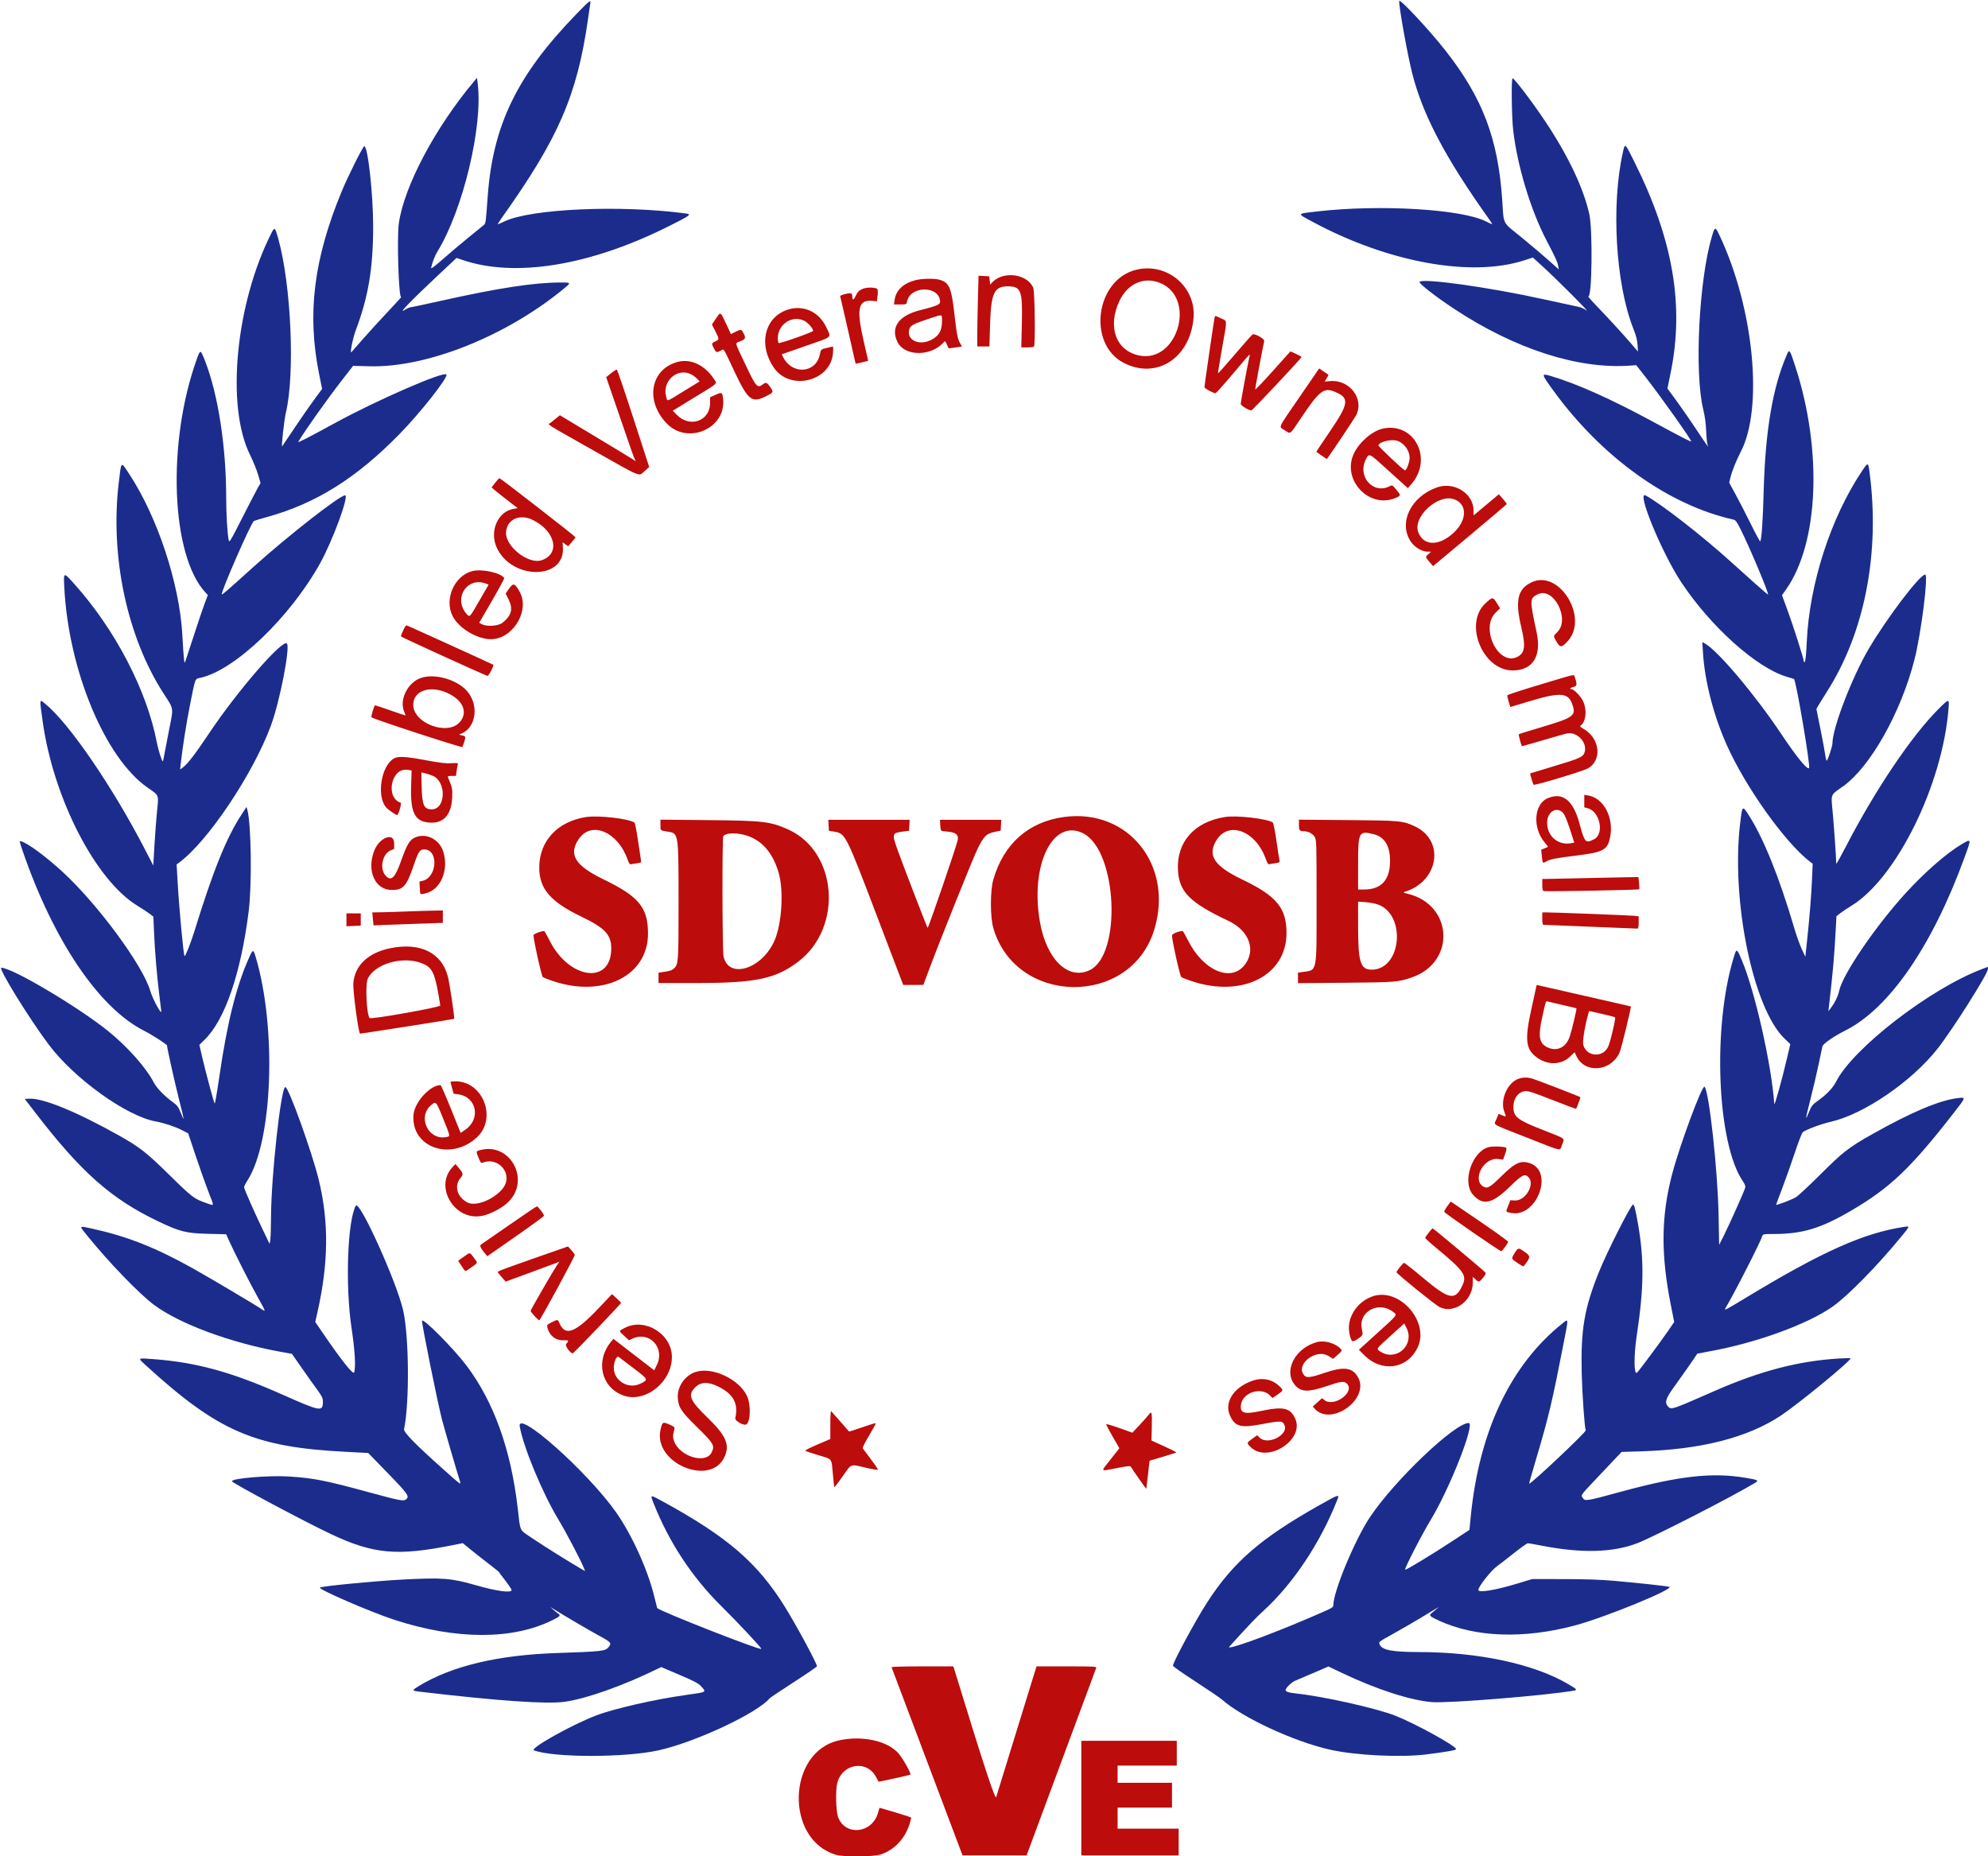
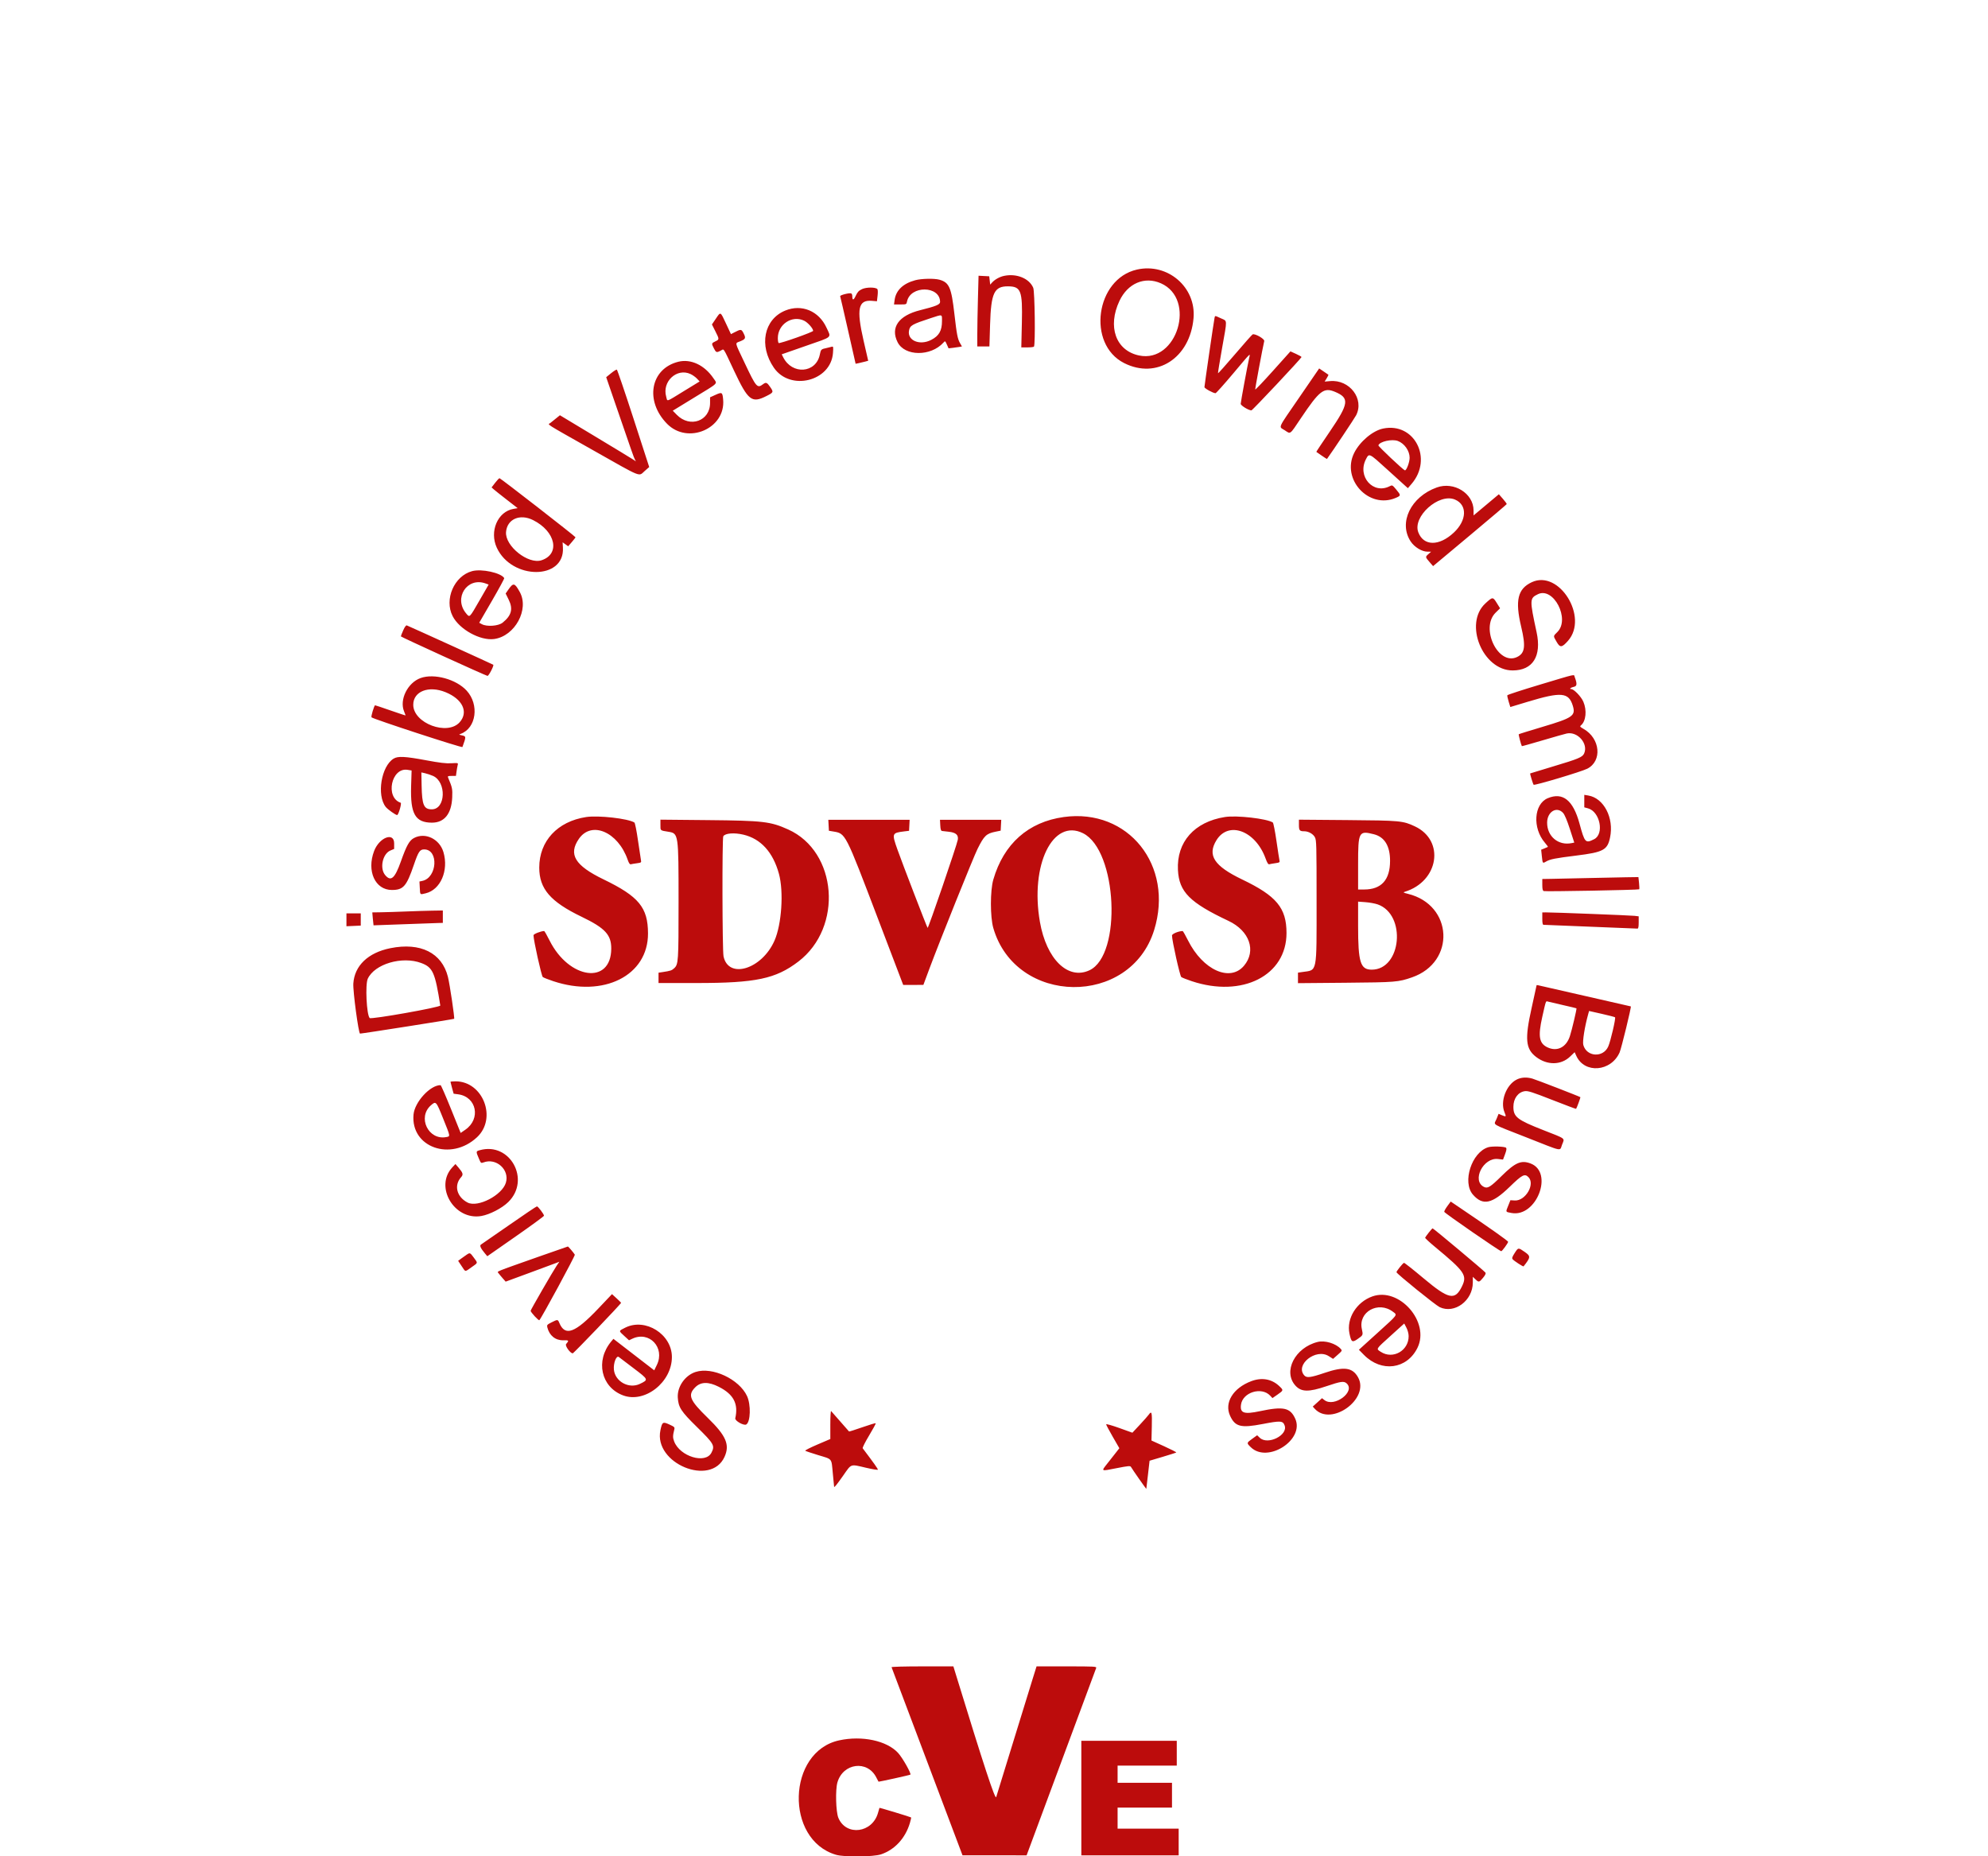
<svg xmlns="http://www.w3.org/2000/svg" id="svg" version="1.1" width="400" height="373.5" viewBox="0, 0, 400,373.5">
  <g id="svgg">
-     <path id="path0" d="M281.517 0.196 C 281.519 1.686,283.186 10.933,284.130 14.690 C 286.213 22.985,290.748 31.635,299.356 43.735 C 299.900 44.501,300.298 45.127,300.240 45.127 C 300.181 45.127,299.621 44.869,298.995 44.553 C 294.072 42.068,277.605 41.096,265.002 42.546 C 260.811 43.028,260.867 42.888,264.153 44.656 C 279.242 52.775,295.921 55.828,306.562 52.419 L 308.425 51.823 310.285 53.513 C 313.216 56.175,320.108 63.079,319.204 62.447 C 318.756 62.133,318.064 61.819,317.668 61.749 C 317.271 61.679,314.052 60.981,310.514 60.198 C 299.808 57.829,286.383 55.944,285.623 56.703 C 285.368 56.959,288.818 59.657,292.559 62.129 C 304.843 70.244,317.566 74.338,328.076 73.559 L 329.220 73.474 331.018 75.767 C 334.085 79.679,340.278 88.403,340.278 88.811 C 340.278 88.963,338.101 87.844,332.693 84.912 C 324.223 80.319,317.340 77.233,312.080 75.668 C 310.062 75.068,310.076 75.176,312.441 78.445 C 322.216 91.951,335.677 101.621,348.776 104.546 C 349.209 104.643,349.459 104.974,350.176 106.400 C 352.079 110.190,356.041 119.635,355.727 119.635 C 355.631 119.635,351.638 116.104,348.191 112.970 C 342.613 107.899,334.064 101.252,331.098 99.681 C 329.187 98.669,334.367 111.256,338.302 117.186 C 344.225 126.113,353.436 134.364,359.482 136.160 C 360.274 136.396,360.939 136.600,360.960 136.615 C 361.394 136.923,364.323 154.224,363.996 154.551 C 363.619 154.928,361.501 152.321,358.329 147.576 C 353.032 139.652,345.547 130.810,342.968 129.429 L 342.522 129.191 342.649 131.282 C 342.998 137.017,344.760 143.894,347.404 149.831 C 351.193 158.339,359.166 169.534,364.168 173.366 L 364.725 173.793 364.594 176.857 C 364.451 180.195,364.092 184.637,363.577 189.437 L 363.247 192.509 362.529 190.969 C 362.133 190.122,361.454 188.222,361.020 186.745 C 357.988 176.451,354.799 168.558,351.799 163.919 C 350.589 162.048,350.560 162.076,350.143 165.530 C 348.259 181.111,352.712 202.851,359.036 208.944 L 360.223 210.088 359.584 212.821 C 358.529 217.333,357.038 222.682,356.997 222.101 C 356.455 214.312,353.131 199.548,350.519 193.327 C 349.427 190.728,349.421 190.726,348.818 192.703 C 344.518 206.803,345.488 230.101,350.692 237.698 C 351.091 238.281,351.226 238.662,351.145 238.982 C 350.983 239.629,348.004 246.299,346.864 248.568 L 345.907 250.472 345.789 244.439 C 345.613 235.417,343.890 219.658,342.971 218.663 C 342.519 218.172,338.012 230.302,336.457 236.198 C 334.227 244.648,334.146 252.335,336.180 262.572 L 336.861 265.999 335.654 267.757 C 334.085 270.044,329.591 276.076,329.344 276.229 C 328.740 276.603,328.729 272.673,329.323 268.747 C 330.760 259.250,330.834 253.572,329.615 246.471 C 329.111 243.539,328.816 242.343,328.597 242.343 C 328.171 242.343,323.340 251.889,321.697 255.977 C 318.767 263.264,318.043 267.545,318.254 276.332 C 318.353 280.448,318.820 287.128,319.056 287.799 C 319.176 288.141,307.916 298.747,307.675 298.519 C 307.645 298.490,308.362 295.971,309.268 292.920 C 311.602 285.058,312.376 281.778,314.625 270.199 C 315.617 265.088,315.628 265.282,314.407 266.255 C 303.926 274.609,297.570 288.046,295.900 305.376 L 295.664 307.823 292.191 310.104 C 288.032 312.836,282.867 315.960,282.732 315.825 C 282.543 315.636,285.998 308.909,287.906 305.752 C 291.782 299.339,296.879 286.317,295.513 286.318 C 292.694 286.320,280.614 297.829,275.662 305.233 C 272.610 309.795,268.267 320.241,268.267 323.019 C 268.267 323.454,268.085 323.547,263.152 325.655 C 254.740 329.248,246.565 332.174,247.350 331.311 C 251.488 326.761,252.673 325.519,254.276 324.052 C 260.208 318.623,265.671 310.408,269.050 301.835 C 269.546 300.575,269.493 300.590,265.474 302.853 C 253.636 309.519,248.086 314.337,242.824 322.516 C 240.532 326.079,236.006 334.466,236.006 335.150 C 236.006 335.289,238.058 336.733,240.566 338.357 C 243.075 339.982,245.460 341.605,245.867 341.964 C 250.032 345.642,260.410 350.445,267.691 352.064 C 272.857 353.213,281.947 353.647,287.086 352.991 C 291.276 352.455,293.054 352.133,292.985 351.920 C 292.745 351.178,284.678 346.756,280.741 345.209 C 276.890 343.695,266.283 341.321,260.778 340.740 C 259.292 340.584,258.664 340.376,258.671 340.043 C 258.679 339.636,259.905 338.447,260.603 338.168 C 260.963 338.025,262.616 337.322,264.277 336.608 L 267.295 335.308 270.037 336.616 C 276.972 339.923,283.798 342.134,288.142 342.478 C 291.422 342.738,311.021 341.154,316.616 340.177 C 317.438 340.033,317.336 339.911,315.495 338.831 C 308.593 334.785,297.506 332.413,285.454 332.404 C 280.220 332.400,278.117 332.010,277.635 330.951 C 277.360 330.347,277.255 330.432,280.461 328.650 C 281.940 327.829,284.316 326.453,285.742 325.593 C 287.168 324.733,288.593 323.874,288.910 323.684 L 289.486 323.338 289.006 323.766 C 288.742 324.001,288.311 324.363,288.047 324.571 C 287.458 325.036,287.633 325.212,289.582 326.104 C 296.916 329.461,306.603 329.797,316.897 327.050 C 322.983 325.425,336.992 319.684,335.862 319.278 C 335.478 319.139,329.381 318.476,324.724 318.066 C 322.166 317.840,318.971 317.732,314.642 317.725 L 308.305 317.715 305.233 318.643 C 300.821 319.977,297.456 320.525,297.456 319.911 C 297.456 319.238,300.003 316.003,301.222 315.127 C 301.733 314.760,303.268 313.572,304.633 312.487 C 305.998 311.402,307.253 310.514,307.422 310.514 C 307.591 310.515,308.814 310.728,310.140 310.987 C 318.213 312.569,324.571 312.402,329.498 310.479 C 332.909 309.148,348.873 300.963,353.117 298.369 C 353.950 297.860,353.791 297.777,351.128 297.331 C 344.474 296.218,337.802 296.970,326.164 300.143 C 319.165 302.052,318.923 302.091,318.469 301.398 C 318.054 300.764,317.789 301.114,322.287 296.359 L 326.283 292.136 330.160 292.019 C 342.276 291.657,351.657 289.258,358.329 284.818 C 361.921 282.428,372.348 273.870,372.348 273.312 C 372.348 273.252,371.332 273.263,370.091 273.337 C 361.943 273.818,354.192 275.831,345.079 279.833 C 336.402 283.644,336.296 283.680,335.682 283.066 C 334.884 282.268,335.120 281.408,336.747 279.189 C 337.839 277.699,341.395 272.606,341.512 272.365 C 341.520 272.348,342.564 272.150,343.831 271.924 C 353.275 270.243,363.766 266.434,368.785 262.864 C 371.849 260.685,377.644 254.782,382.456 248.938 C 384.332 246.660,384.327 246.676,383.172 246.849 C 374.992 248.076,366.596 251.834,351.256 261.134 C 347.310 263.527,346.822 263.776,347.161 263.226 C 348.680 260.763,354.187 249.992,354.574 248.728 C 354.701 248.314,354.796 248.296,356.854 248.291 C 362.681 248.277,366.339 247.175,372.473 243.585 C 380.286 239.012,384.404 235.096,393.002 224.065 C 395.597 220.736,395.591 220.752,393.999 220.936 C 390.291 221.363,384.663 223.728,376.726 228.196 C 371.980 230.867,370.816 231.771,366.252 236.330 C 364.008 238.571,361.786 240.631,361.315 240.907 C 360.432 241.425,357.369 242.583,357.369 242.399 C 357.369 242.342,357.919 240.859,358.591 239.103 C 359.263 237.347,360.400 234.138,361.119 231.973 C 361.837 229.808,362.561 227.931,362.729 227.803 C 363.433 227.263,366.445 226.145,368.384 225.704 C 375.001 224.200,384.576 217.660,389.785 211.088 C 392.806 207.275,400.000 195.906,400.000 194.944 L 400.000 194.530 398.800 194.983 C 388.400 198.901,372.826 210.917,369.432 217.641 C 368.789 218.914,367.550 220.210,365.745 221.498 C 364.666 222.269,364.485 222.498,363.997 223.710 C 363.177 225.746,363.227 225.289,364.270 221.202 C 364.794 219.152,365.530 216.006,365.907 214.210 C 366.283 212.415,366.632 210.763,366.682 210.540 C 366.797 210.024,369.029 208.477,371.296 207.341 C 380.138 202.911,388.797 190.327,395.304 172.453 C 396.687 168.656,396.694 168.687,394.676 169.881 C 391.691 171.647,387.251 175.519,383.498 179.631 C 377.371 186.343,370.770 196.024,370.059 199.340 C 369.826 200.422,369.168 201.792,368.403 202.784 L 367.885 203.457 368.007 202.400 C 368.834 195.205,369.066 192.562,369.382 186.701 L 369.510 184.348 370.215 183.790 C 370.602 183.483,371.641 182.789,372.523 182.247 C 381.618 176.665,390.875 157.849,392.061 142.535 C 392.216 140.532,392.177 140.534,390.067 142.631 C 384.700 147.965,377.305 158.926,371.508 170.139 C 370.389 172.304,369.471 173.946,369.469 173.788 C 369.447 172.521,369.033 166.511,368.771 163.665 C 368.395 159.576,368.203 160.083,370.828 158.221 C 376.310 154.335,382.511 143.328,385.210 132.693 C 386.566 127.351,388.045 115.602,387.362 115.602 C 386.297 115.602,379.728 124.243,376.019 130.524 C 372.636 136.252,368.699 146.506,368.699 149.587 C 368.699 150.147,367.745 153.048,367.561 153.048 C 367.472 153.048,367.338 152.562,367.264 151.967 C 367.190 151.372,366.756 149.030,366.300 146.762 L 365.472 142.638 365.873 141.938 C 366.094 141.553,366.877 140.293,367.613 139.138 C 375.205 127.226,378.310 111.200,376.164 95.007 C 375.895 92.975,375.864 92.969,374.688 94.719 C 368.368 104.125,364.054 117.465,363.529 129.226 C 363.430 131.459,363.280 133.004,363.151 133.133 C 362.995 133.289,362.938 133.266,362.938 133.048 C 362.938 132.569,360.748 125.723,359.601 122.614 L 358.548 119.762 359.371 118.595 C 365.970 109.234,366.725 90.525,361.188 73.601 C 360.074 70.198,360.047 70.164,359.477 71.486 C 356.675 77.980,355.195 86.719,354.868 98.704 C 354.701 104.820,354.453 108.473,354.174 108.925 C 354.120 109.012,353.275 107.461,352.297 105.478 C 351.318 103.495,349.935 100.805,349.224 99.501 L 347.930 97.130 348.163 96.141 C 348.476 94.812,349.314 92.716,350.262 90.890 C 354.809 82.133,352.903 62.219,346.125 47.672 C 345.110 45.493,345.067 45.491,344.445 47.576 C 341.837 56.315,340.901 75.025,342.704 82.381 C 343.042 83.756,343.231 85.161,343.299 86.798 C 343.354 88.118,343.485 89.371,343.590 89.582 C 343.989 90.382,343.354 89.499,341.380 86.510 C 340.264 84.820,338.485 82.251,337.427 80.801 L 335.503 78.165 336.142 75.040 C 338.912 61.494,336.652 48.255,328.914 32.693 C 326.922 28.688,326.971 28.732,326.555 30.560 C 324.150 41.135,325.067 57.046,328.600 66.014 C 329.195 67.525,329.433 68.429,329.492 69.404 L 329.572 70.734 328.262 69.212 C 326.466 67.127,323.677 64.082,321.285 61.596 C 320.185 60.453,319.421 59.570,319.585 59.633 C 320.323 59.916,320.483 46.259,319.780 43.083 C 318.612 37.813,315.500 31.279,310.831 24.292 C 308.324 20.540,304.682 15.747,304.339 15.747 C 304.062 15.747,304.156 23.539,304.465 26.213 C 305.294 33.390,307.997 42.314,311.182 48.392 C 312.930 51.728,313.365 52.677,313.506 53.463 L 313.640 54.214 311.645 52.423 C 310.547 51.437,308.077 49.347,306.156 47.777 C 302.134 44.491,302.613 45.423,302.253 40.175 C 301.411 27.880,298.327 19.747,290.904 10.253 C 287.693 6.145,281.517 -0.472,281.517 0.196 M115.963 2.840 C 104.043 15.127,99.167 25.165,98.126 39.559 C 97.729 45.052,97.745 44.937,97.295 45.318 C 97.066 45.511,95.713 46.614,94.287 47.769 C 92.861 48.925,90.560 50.868,89.174 52.087 C 87.448 53.604,86.681 54.173,86.743 53.892 C 86.990 52.774,87.491 51.472,87.982 50.674 C 93.147 42.279,97.197 25.425,96.120 16.806 L 95.977 15.663 95.417 16.329 C 87.599 25.615,81.307 37.479,80.251 44.928 C 79.834 47.868,80.221 60.082,80.722 59.777 C 80.842 59.703,79.601 61.065,77.964 62.803 C 76.327 64.541,74.045 67.043,72.894 68.363 C 71.743 69.683,70.759 70.807,70.708 70.859 C 70.347 71.232,70.997 68.002,71.609 66.378 C 74.109 59.746,75.072 53.999,75.081 45.648 C 75.088 39.021,73.998 29.214,73.279 29.432 C 72.980 29.522,69.987 35.526,68.756 38.502 C 63.127 52.114,61.760 63.096,64.192 75.180 L 64.810 78.253 63.224 80.401 C 62.351 81.582,60.550 84.175,59.221 86.162 C 57.892 88.149,56.792 89.789,56.775 89.807 C 56.565 90.030,57.174 84.488,57.518 83.053 C 59.387 75.239,58.587 57.236,55.956 47.912 C 55.325 45.678,55.253 45.629,54.569 46.983 C 47.400 61.186,45.434 81.679,50.298 91.503 C 50.926 92.770,51.662 94.576,51.934 95.516 L 52.429 97.225 52.007 97.916 C 51.775 98.297,50.360 101.016,48.862 103.959 C 46.221 109.150,46.135 109.290,46.006 108.602 C 45.729 107.129,45.517 103.479,45.514 100.141 C 45.505 89.829,43.884 79.350,41.260 72.637 C 40.331 70.263,40.318 70.260,39.600 72.252 C 33.542 89.072,34.395 111.778,41.365 119.245 L 41.819 119.731 41.166 121.459 C 40.806 122.410,39.815 125.348,38.961 127.988 C 38.108 130.629,37.343 132.962,37.260 133.173 C 37.068 133.664,36.960 132.645,36.689 127.757 C 36.112 117.391,31.678 103.977,25.966 95.318 C 24.287 92.773,24.431 92.651,23.900 97.072 C 22.122 111.871,25.544 128.061,32.854 139.439 C 35.041 142.842,34.938 142.192,34.023 146.837 C 33.590 149.039,33.146 151.351,33.037 151.976 C 32.928 152.600,32.807 153.143,32.768 153.182 C 32.622 153.328,31.861 150.977,31.587 149.531 C 29.584 138.968,23.201 126.686,14.923 117.467 C 12.767 115.066,12.780 115.062,12.933 118.124 C 13.771 134.810,21.098 152.466,29.669 158.453 C 32.077 160.136,31.939 159.795,31.597 163.207 C 31.436 164.810,31.201 167.927,31.073 170.136 L 30.841 174.150 29.135 170.848 C 22.678 158.355,13.907 145.537,9.171 141.671 C 7.885 140.621,7.927 140.379,8.576 145.079 C 10.711 160.556,19.208 177.108,27.652 182.241 C 28.550 182.787,29.640 183.504,30.073 183.835 L 30.862 184.437 30.991 187.514 C 31.152 191.372,31.576 196.408,32.071 200.348 C 32.281 202.018,32.453 203.439,32.453 203.506 C 32.453 204.217,30.685 200.935,30.253 199.424 C 28.798 194.319,19.654 181.903,12.563 175.401 C 9.193 172.311,5.645 169.692,4.276 169.283 C 3.860 169.159,3.869 169.218,4.596 171.328 C 10.809 189.338,19.928 202.818,28.997 207.396 C 30.591 208.201,33.605 210.141,33.605 210.362 C 33.605 210.815,35.200 217.979,36.000 221.123 C 37.135 225.581,37.178 225.902,36.367 223.891 C 35.889 222.704,35.670 222.413,34.758 221.747 C 33.088 220.529,31.505 218.903,30.972 217.859 C 29.436 214.853,25.590 210.522,21.671 207.386 C 15.508 202.455,2.437 194.719,0.267 194.719 C -0.438 194.719,5.829 204.880,9.802 210.178 C 14.935 217.022,25.440 224.573,31.311 225.638 C 33.033 225.950,35.221 226.677,36.647 227.410 L 37.865 228.036 39.373 232.549 C 40.203 235.031,41.350 238.272,41.924 239.750 C 43.152 242.916,43.195 242.639,41.555 242.081 C 39.098 241.245,38.655 240.910,34.181 236.511 C 29.469 231.877,28.136 230.829,23.965 228.484 C 15.433 223.689,8.572 220.880,5.842 221.065 L 4.987 221.123 7.130 223.907 C 16.348 235.885,22.377 241.219,31.781 245.720 C 36.164 247.818,37.468 248.147,41.810 248.252 L 45.502 248.341 46.122 249.711 C 47.259 252.219,50.271 258.151,51.834 260.957 C 53.550 264.039,53.547 264.031,52.568 263.366 C 51.249 262.469,42.339 257.188,38.824 255.219 C 31.372 251.046,25.684 248.794,18.665 247.238 C 15.768 246.596,15.833 246.506,17.607 248.692 C 22.034 254.147,27.997 260.318,31.013 262.564 C 36.099 266.351,46.307 270.145,56.301 271.963 L 58.737 272.406 60.605 275.089 C 61.633 276.565,63.035 278.539,63.722 279.475 C 64.804 280.951,64.970 281.289,64.970 282.010 C 64.970 284.102,64.543 284.030,56.937 280.651 C 46.545 276.035,39.517 274.105,30.739 273.455 C 27.596 273.222,27.649 273.172,29.371 274.743 C 43.921 288.023,51.197 291.170,69.543 292.115 L 74.084 292.349 78.040 296.422 C 82.105 300.607,82.434 301.079,81.702 301.686 C 81.209 302.095,80.494 301.959,74.269 300.263 C 65.503 297.874,63.058 297.392,58.131 297.081 C 54.080 296.826,46.663 297.443,46.663 298.035 C 46.663 298.369,61.353 306.205,66.641 308.692 C 75.175 312.706,79.926 313.130,91.160 310.884 L 93.122 310.492 94.617 311.718 C 95.439 312.393,97.062 313.670,98.224 314.558 C 99.386 315.446,100.366 316.240,100.402 316.324 C 100.438 316.408,100.811 316.912,101.232 317.444 C 102.184 318.648,102.928 319.739,102.928 319.929 C 102.928 320.566,99.955 320.164,95.767 318.961 C 90.788 317.529,89.069 317.396,81.037 317.818 C 75.292 318.120,64.654 319.152,64.371 319.435 C 64.016 319.790,74.633 324.379,79.405 325.934 C 91.791 329.969,103.202 329.975,111.220 325.953 C 112.742 325.189,112.854 325.053,112.288 324.655 C 112.052 324.488,111.599 324.121,111.282 323.838 L 110.706 323.325 111.282 323.681 C 114.008 325.367,118.438 327.967,120.445 329.059 C 122.998 330.450,123.116 330.589,122.444 331.427 C 121.809 332.219,121.071 332.302,112.050 332.602 C 100.167 332.998,90.910 335.208,84.289 339.230 C 82.877 340.087,82.874 340.193,84.253 340.356 C 100.295 342.247,110.087 342.928,113.680 342.403 C 118.121 341.753,125.356 339.180,132.338 335.767 L 133.039 335.425 136.700 336.983 C 139.647 338.237,140.493 338.683,141.035 339.266 C 142.194 340.513,142.312 340.444,137.974 341.049 C 131.745 341.917,123.440 343.814,119.923 345.172 C 114.847 347.132,106.482 351.833,107.442 352.186 C 111.494 353.674,125.786 353.671,132.501 352.181 C 139.932 350.531,152.380 344.701,154.873 341.701 C 154.978 341.574,157.160 340.115,159.722 338.458 C 162.283 336.801,164.378 335.365,164.378 335.267 C 164.378 334.685,160.260 327.054,157.891 323.246 C 152.418 314.450,146.394 309.248,133.492 302.180 C 130.708 300.655,130.785 300.640,131.548 302.568 C 134.583 310.234,139.227 317.303,144.967 322.996 C 148.590 326.588,153.312 331.630,153.178 331.764 C 152.863 332.078,132.616 324.126,132.230 323.536 C 132.208 323.503,131.926 322.396,131.603 321.075 C 130.301 315.759,127.081 308.699,123.918 304.227 C 118.137 296.052,103.921 283.417,104.578 287.038 C 105.347 291.271,109.166 300.470,112.320 305.682 C 113.914 308.319,116.972 314.142,117.513 315.574 L 117.720 316.122 116.805 315.590 C 114.360 314.168,109.485 311.116,107.249 309.606 C 104.382 307.671,104.739 308.380,104.175 303.505 C 102.802 291.644,99.374 282.088,93.867 274.770 C 91.310 271.372,85.123 265.131,84.919 265.743 C 84.795 266.116,87.962 281.825,88.927 285.625 C 89.283 287.026,92.123 296.773,92.558 298.085 C 92.805 298.831,92.683 298.743,89.263 295.691 C 83.458 290.510,81.172 288.170,81.303 287.542 C 82.421 282.159,82.305 268.724,81.096 263.562 C 79.729 257.726,72.300 241.340,71.593 242.603 C 69.914 245.604,69.453 258.639,70.726 267.152 C 71.415 271.754,71.605 274.916,71.266 276.130 C 71.101 276.722,68.740 273.762,64.931 268.184 L 63.431 265.987 63.878 264.006 C 66.106 254.136,66.191 245.858,64.150 237.446 C 62.794 231.855,58.070 218.723,57.416 218.723 C 56.530 218.723,54.550 236.740,54.526 245.028 C 54.520 247.089,54.454 249.115,54.381 249.530 L 54.247 250.284 52.869 247.417 C 51.173 243.889,49.142 239.274,49.114 238.886 C 49.102 238.728,49.407 238.111,49.790 237.516 C 54.866 229.640,55.706 206.883,51.449 192.559 C 50.953 190.891,50.891 190.913,49.936 193.091 C 47.478 198.695,45.669 206.026,44.142 216.565 C 43.694 219.656,43.267 222.119,43.194 222.038 C 43.026 221.854,41.276 215.322,40.613 212.409 L 40.117 210.225 41.177 209.190 C 45.258 205.205,48.458 195.883,50.034 183.389 C 50.715 177.992,50.555 165.782,49.766 162.938 L 49.607 162.362 48.596 163.898 C 45.567 168.502,42.875 175.178,39.071 187.518 C 38.409 189.666,37.277 192.502,37.137 192.362 C 36.909 192.133,36.057 183.015,35.728 177.268 L 35.537 173.930 36.059 173.545 C 41.845 169.276,50.946 155.678,54.523 145.957 C 56.310 141.102,58.432 130.187,57.727 129.482 C 56.819 128.575,47.788 138.995,42.075 147.542 C 39.335 151.642,37.754 153.708,36.846 154.380 L 36.238 154.829 36.371 153.603 C 36.693 150.615,37.524 145.350,38.231 141.815 C 39.355 136.197,39.182 136.636,40.374 136.369 C 47.292 134.814,58.333 124.239,64.400 113.358 C 66.916 108.845,70.291 99.664,69.434 99.664 C 68.366 99.664,57.923 107.824,50.972 114.089 C 45.534 118.991,44.732 119.688,44.634 119.590 C 44.338 119.294,50.534 105.122,51.088 104.829 C 51.242 104.747,52.457 104.379,53.787 104.011 C 63.583 101.298,71.702 96.209,80.372 87.348 C 84.675 82.950,90.284 75.818,89.811 75.345 C 89.169 74.702,75.852 80.504,67.499 85.065 C 61.925 88.109,59.848 89.171,60.013 88.895 C 61.392 86.580,65.839 80.312,68.871 76.411 L 71.049 73.610 74.459 73.696 C 85.830 73.982,101.574 67.738,113.105 58.368 C 115.008 56.821,115.011 56.841,112.849 56.841 C 107.497 56.841,100.393 57.924,88.819 60.504 C 85.542 61.235,82.727 61.833,82.563 61.833 C 82.399 61.834,81.837 62.101,81.315 62.427 C 80.095 63.188,82.814 60.387,88.225 55.308 L 91.861 51.895 93.127 52.326 C 103.651 55.905,118.702 53.447,134.443 45.578 C 139.020 43.289,139.245 43.118,137.912 42.941 C 124.795 41.201,106.842 41.996,101.483 44.554 C 100.822 44.869,100.226 45.127,100.160 45.127 C 100.093 45.127,100.484 44.501,101.029 43.735 C 112.341 27.847,116.104 19.188,118.283 4.033 C 118.503 2.501,118.722 1.011,118.770 0.720 C 118.911 -0.130,118.667 0.053,115.963 2.840 " stroke="none" fill="#1c2c8c" fill-rule="evenodd" />
    <path id="path1" d="M228.757 54.241 C 220.448 56.123,218.649 69.235,226.176 73.050 C 232.737 76.374,239.433 72.053,240.147 64.034 C 240.703 57.794,234.941 52.840,228.757 54.241 M202.052 55.502 C 201.136 55.691,200.173 56.224,199.603 56.857 L 199.232 57.270 199.136 56.432 L 199.040 55.593 197.967 55.536 L 196.893 55.480 196.766 60.128 C 196.697 62.685,196.639 65.886,196.639 67.242 L 196.639 69.707 197.858 69.707 L 199.077 69.707 199.211 65.296 C 199.405 58.935,200.036 57.595,202.826 57.613 C 205.423 57.631,205.753 58.491,205.609 64.853 L 205.494 69.899 206.721 69.899 C 207.395 69.899,207.990 69.829,208.043 69.742 C 208.344 69.257,208.209 58.641,207.893 57.900 C 207.092 56.020,204.566 54.983,202.052 55.502 M184.158 56.382 C 181.710 57.040,180.269 58.415,180.005 60.346 L 179.881 61.258 181.131 61.258 C 182.366 61.258,182.383 61.251,182.496 60.683 C 183.155 57.391,189.150 57.457,189.150 60.756 C 189.150 61.279,188.357 61.606,185.125 62.416 C 180.805 63.498,179.118 65.899,180.602 68.853 C 182.036 71.711,187.271 71.758,189.825 68.936 C 190.167 68.558,190.176 68.563,190.515 69.320 L 190.858 70.087 191.780 69.981 C 192.288 69.922,192.894 69.836,193.127 69.789 L 193.552 69.704 193.186 69.081 C 192.685 68.229,192.503 67.300,192.033 63.178 C 191.421 57.821,190.985 56.825,189.011 56.277 C 187.984 55.991,185.403 56.047,184.158 56.382 M233.585 57.004 C 240.759 60.178,236.845 73.127,229.195 71.526 C 224.510 70.546,222.786 65.737,225.251 60.524 C 226.924 56.987,230.311 55.556,233.585 57.004 M173.446 58.171 C 172.792 58.477,172.532 58.755,172.173 59.530 C 171.731 60.484,171.483 60.482,171.483 59.525 C 171.483 59.329,171.396 59.114,171.289 59.048 C 170.989 58.863,168.959 59.372,169.049 59.610 C 169.092 59.724,169.809 62.826,170.641 66.504 L 172.156 73.190 172.721 73.078 C 173.032 73.017,173.602 72.881,173.987 72.778 L 174.688 72.589 173.751 68.508 C 172.290 62.145,172.677 60.302,175.426 60.530 L 176.446 60.615 176.578 59.479 C 176.655 58.814,176.633 58.265,176.524 58.157 C 176.128 57.760,174.305 57.769,173.446 58.171 M157.989 62.491 C 153.700 64.255,152.650 69.541,155.707 73.985 C 158.996 78.764,167.193 76.718,167.601 71.015 C 167.691 69.757,167.673 69.671,167.334 69.772 C 167.134 69.832,166.711 69.936,166.395 70.004 C 165.190 70.261,165.175 70.275,164.949 71.367 C 164.171 75.111,159.380 75.452,157.590 71.891 L 157.288 71.291 162.173 69.587 C 167.688 67.663,167.263 68.039,166.303 65.939 C 164.759 62.562,161.302 61.129,157.989 62.491 M144.026 64.134 L 143.246 65.282 143.923 66.626 C 144.755 68.278,144.755 68.295,143.927 68.690 C 143.141 69.064,143.134 69.101,143.643 70.099 C 144.077 70.951,144.182 70.986,145.011 70.557 C 145.727 70.187,145.366 69.644,147.700 74.597 C 150.534 80.610,151.257 81.178,154.192 79.697 C 155.651 78.960,155.678 78.899,154.970 77.870 C 154.331 76.942,154.122 76.858,153.540 77.298 C 152.361 78.190,152.165 77.965,149.815 72.994 C 147.748 68.620,147.850 69.120,148.936 68.673 C 150.024 68.226,150.106 68.026,149.604 67.043 C 149.169 66.190,149.096 66.186,147.659 66.929 L 147.073 67.232 146.081 65.109 C 144.918 62.622,145.020 62.670,144.026 64.134 M189.534 64.606 C 189.534 66.543,188.940 67.579,187.361 68.391 C 185.056 69.577,182.525 68.517,182.899 66.524 C 183.096 65.475,183.487 65.251,187.326 63.994 C 189.692 63.220,189.534 63.176,189.534 64.606 M244.368 63.994 C 244.224 64.657,242.343 77.562,242.343 77.887 C 242.343 78.152,244.084 79.110,244.571 79.115 C 244.688 79.116,246.276 77.345,248.099 75.180 C 251.857 70.717,251.577 70.987,251.335 72.060 C 250.984 73.612,249.640 80.901,249.640 81.253 C 249.640 81.598,251.236 82.575,251.794 82.572 C 252.003 82.570,261.757 72.191,261.875 71.844 C 261.898 71.778,261.405 71.493,260.781 71.211 L 259.645 70.698 256.131 74.616 C 254.198 76.771,252.591 78.459,252.560 78.367 C 252.513 78.230,254.037 70.049,254.374 68.624 C 254.475 68.198,252.547 67.086,252.043 67.279 C 251.926 67.324,250.323 69.131,248.479 71.295 C 246.636 73.459,245.103 75.167,245.073 75.091 C 245.044 75.015,245.411 72.751,245.890 70.059 C 246.957 64.057,246.977 64.650,245.680 64.056 C 244.380 63.461,244.483 63.466,244.368 63.994 M161.800 64.529 C 162.544 64.889,163.610 66.092,163.610 66.570 C 163.610 66.810,156.921 69.173,156.674 69.021 C 156.581 68.963,156.505 68.517,156.505 68.028 C 156.505 65.251,159.374 63.355,161.800 64.529 M136.483 72.787 C 130.859 74.187,129.690 80.671,134.229 85.281 C 138.401 89.518,146.030 86.218,145.503 80.404 C 145.368 78.911,145.275 78.852,143.974 79.441 L 142.871 79.940 142.871 81.072 C 142.871 84.715,138.825 86.164,136.180 83.468 L 135.364 82.637 139.700 79.984 C 144.775 76.879,144.354 77.301,143.561 76.125 C 141.765 73.461,139.004 72.159,136.483 72.787 M261.470 79.898 C 256.919 86.528,257.262 85.765,258.475 86.558 C 259.723 87.374,259.445 87.579,261.738 84.164 C 265.494 78.570,266.360 77.899,268.609 78.839 C 271.566 80.074,271.425 81.169,267.582 86.810 C 266.054 89.053,264.827 90.902,264.855 90.919 C 264.883 90.935,265.369 91.274,265.933 91.671 C 266.498 92.068,266.980 92.366,267.005 92.332 C 268.043 90.914,272.569 84.134,272.864 83.555 C 274.541 80.269,271.552 76.336,267.638 76.679 L 266.529 76.777 266.940 76.112 C 267.166 75.747,267.319 75.423,267.281 75.393 C 267.242 75.363,266.809 75.067,266.318 74.735 L 265.426 74.133 261.470 79.898 M122.948 75.100 L 121.972 75.894 123.861 81.394 C 127.173 91.038,127.523 92.035,127.738 92.438 L 127.950 92.833 127.393 92.459 C 127.087 92.253,123.647 90.165,119.748 87.818 L 112.660 83.551 111.901 84.166 C 111.484 84.505,110.960 84.927,110.735 85.104 C 110.219 85.513,109.178 84.850,119.380 90.618 C 129.345 96.253,128.447 95.889,129.691 94.793 L 130.626 93.969 127.458 84.198 C 125.716 78.824,124.208 74.400,124.108 74.366 C 124.007 74.333,123.485 74.663,122.948 75.100 M138.934 75.256 C 139.357 75.452,139.943 75.868,140.237 76.181 L 140.771 76.751 137.584 78.702 C 133.837 80.996,134.333 80.844,134.037 79.788 C 133.190 76.763,136.191 73.986,138.934 75.256 M278.295 86.226 C 276.189 86.661,273.589 88.860,272.455 91.164 C 269.857 96.441,275.421 102.463,280.797 100.194 C 281.905 99.726,281.909 99.669,280.926 98.493 C 280.165 97.585,280.127 97.565,279.623 97.826 C 276.299 99.545,273.050 95.872,274.832 92.409 C 275.487 91.137,275.432 91.111,279.056 94.405 C 280.885 96.067,282.583 97.606,282.829 97.825 L 283.276 98.224 284.018 97.360 C 288.370 92.291,284.583 84.926,278.295 86.226 M281.265 88.730 C 282.592 89.230,283.629 90.711,283.629 92.105 C 283.629 93.012,282.968 94.744,282.664 94.632 C 282.245 94.477,277.285 89.795,277.342 89.607 C 277.574 88.842,280.077 88.282,281.265 88.730 M99.623 97.149 L 98.910 98.074 99.335 98.453 C 99.569 98.661,100.750 99.600,101.961 100.540 L 104.161 102.248 103.305 102.394 C 100.140 102.933,98.436 106.916,99.962 110.209 C 102.980 116.724,113.638 116.716,113.264 110.198 L 113.202 109.114 113.763 109.514 L 114.323 109.914 115.058 109.062 C 115.463 108.593,115.794 108.161,115.794 108.101 C 115.795 107.941,100.698 96.206,100.503 96.216 C 100.411 96.220,100.015 96.640,99.623 97.149 M289.100 98.077 C 283.860 99.953,281.339 105.169,283.844 108.951 C 284.588 110.074,286.076 110.987,287.182 110.998 L 287.950 111.006 287.422 111.471 C 286.757 112.056,286.759 112.072,287.626 113.076 L 288.347 113.909 295.734 107.736 C 299.796 104.340,303.140 101.502,303.164 101.429 C 303.188 101.356,302.843 100.880,302.396 100.372 L 301.584 99.447 299.040 101.577 L 296.495 103.707 296.491 102.694 C 296.477 99.278,292.567 96.836,289.100 98.077 M292.732 100.508 C 295.266 101.567,295.164 104.687,292.514 107.166 C 289.556 109.934,286.431 109.901,285.370 107.093 C 284.178 103.938,289.515 99.164,292.732 100.508 M107.266 104.650 C 111.811 106.932,112.765 111.472,108.963 112.727 C 106.285 113.611,101.583 109.866,101.818 107.037 C 102.033 104.444,104.608 103.316,107.266 104.650 M94.992 114.917 C 91.384 115.887,89.348 120.591,91.073 123.971 C 92.442 126.651,96.654 128.965,99.447 128.572 C 103.611 127.986,106.524 122.618,104.581 119.111 C 103.545 117.243,103.284 117.193,102.262 118.667 L 101.741 119.419 102.354 120.665 C 103.269 122.523,102.919 123.847,101.134 125.282 C 100.273 125.974,97.955 126.140,96.940 125.583 L 96.424 125.300 98.985 120.883 C 100.394 118.454,101.506 116.400,101.456 116.319 C 100.799 115.250,96.901 114.404,94.992 114.917 M308.209 117.142 C 305.369 118.468,304.811 120.803,306.072 126.099 C 307.019 130.080,306.831 131.442,305.230 132.202 C 301.447 133.997,297.773 126.365,300.931 123.271 L 301.826 122.394 301.152 121.309 C 300.381 120.066,300.322 120.069,298.872 121.406 C 294.471 125.462,298.322 134.913,304.369 134.897 C 308.420 134.887,310.212 132.026,309.176 127.220 C 307.755 120.633,307.764 120.375,309.428 119.562 C 312.578 118.024,315.963 124.556,313.363 127.156 C 312.479 128.039,312.490 127.896,313.215 129.163 C 313.899 130.359,314.277 130.319,315.506 128.920 C 319.671 124.176,313.721 114.570,308.209 117.142 M97.695 117.394 L 98.318 117.620 96.495 120.788 C 94.431 124.374,94.519 124.287,93.802 123.436 C 91.201 120.352,93.977 116.045,97.695 117.394 M81.132 126.821 C 80.868 127.416,80.654 127.966,80.656 128.042 C 80.659 128.164,97.471 135.834,98.082 135.991 C 98.319 136.052,99.427 133.928,99.250 133.751 C 99.177 133.679,82.631 126.150,81.852 125.836 C 81.701 125.775,81.431 126.145,81.132 126.821 M309.857 137.752 C 306.275 138.825,303.317 139.790,303.283 139.895 C 303.249 140.000,303.372 140.575,303.555 141.172 L 303.889 142.258 307.345 141.213 C 314.169 139.152,315.646 139.287,316.473 142.047 C 317.061 144.010,316.428 144.447,310.402 146.238 C 307.805 147.010,305.637 147.684,305.585 147.736 C 305.511 147.809,306.048 149.870,306.209 150.130 C 306.228 150.161,308.134 149.629,310.443 148.946 C 312.753 148.263,314.916 147.649,315.250 147.581 C 317.449 147.131,319.627 149.653,318.733 151.615 C 318.396 152.354,317.575 152.696,312.503 154.212 C 309.983 154.965,307.904 155.597,307.882 155.618 C 307.812 155.684,308.442 157.749,308.577 157.898 C 308.755 158.092,318.173 155.276,319.363 154.673 C 322.416 153.126,321.993 148.564,318.620 146.658 C 317.893 146.247,317.833 146.164,318.105 145.938 C 319.112 145.102,319.328 142.927,318.577 141.180 C 318.138 140.161,316.682 138.646,316.140 138.646 C 315.663 138.646,316.052 138.316,316.676 138.191 C 317.315 138.064,317.356 137.576,316.843 136.225 C 316.626 135.655,317.468 135.471,309.857 137.752 M84.636 136.424 C 82.029 137.354,80.323 140.790,81.303 143.135 C 81.473 143.543,81.613 143.908,81.613 143.945 C 81.613 143.983,80.263 143.540,78.613 142.962 C 76.964 142.384,75.552 141.911,75.475 141.911 C 75.291 141.911,74.607 144.187,74.750 144.329 C 75.100 144.679,92.967 150.520,93.043 150.309 C 93.818 148.163,93.817 148.152,92.893 147.949 C 92.300 147.818,92.291 147.804,92.712 147.649 C 95.829 146.495,96.472 141.781,93.897 138.964 C 91.796 136.666,87.365 135.450,84.636 136.424 M89.639 139.270 C 93.072 140.664,94.303 143.256,92.504 145.304 C 90.041 148.109,83.146 145.528,83.150 141.802 C 83.153 139.101,86.249 137.893,89.639 139.270 M79.204 152.638 C 76.711 154.159,75.754 159.996,77.611 162.358 C 78.005 162.858,79.597 163.994,79.905 163.994 C 80.178 163.994,80.867 161.601,80.618 161.518 C 77.462 160.466,78.736 154.374,82.002 154.896 L 82.817 155.026 82.719 158.214 C 82.549 163.762,83.552 165.514,86.904 165.526 C 89.405 165.535,90.846 163.745,90.987 160.452 C 91.060 158.729,91.006 158.467,90.162 156.457 C 90.040 156.166,90.136 156.121,90.880 156.121 L 91.738 156.121 91.857 155.257 C 91.922 154.782,92.026 154.189,92.089 153.941 C 92.202 153.491,92.193 153.489,90.796 153.571 C 89.728 153.634,88.505 153.489,85.709 152.967 C 81.511 152.184,80.069 152.111,79.204 152.638 M87.118 156.115 C 89.874 157.334,89.681 162.842,86.883 162.842 C 85.270 162.842,84.907 161.991,84.832 158.024 L 84.782 155.415 85.547 155.587 C 85.969 155.682,86.675 155.920,87.118 156.115 M318.771 161.186 L 318.771 162.443 319.514 162.643 C 321.929 163.294,322.831 167.806,320.754 168.851 C 318.998 169.735,318.863 169.590,317.803 165.692 C 316.526 160.999,314.443 159.338,311.420 160.604 C 308.624 161.775,308.309 166.599,310.835 169.550 C 311.212 169.990,311.488 170.374,311.449 170.403 C 311.410 170.433,311.088 170.572,310.735 170.713 L 310.092 170.970 310.226 172.235 C 310.386 173.750,310.388 173.753,311.048 173.365 C 311.880 172.876,312.850 172.682,317.139 172.150 C 322.624 171.470,323.431 171.037,323.959 168.490 C 324.773 164.571,322.704 160.583,319.587 160.064 L 318.771 159.928 318.771 161.186 M314.505 163.569 C 314.821 163.914,315.306 165.066,315.875 166.820 L 316.755 169.535 316.203 169.645 C 313.539 170.175,311.286 168.287,311.293 165.530 C 311.298 163.332,313.215 162.162,314.505 163.569 M117.927 164.396 C 112.161 165.283,108.505 169.224,108.502 174.556 C 108.501 178.829,110.735 181.428,117.009 184.451 C 121.749 186.734,123.004 188.083,122.989 190.879 C 122.950 198.191,114.514 197.082,110.583 189.246 C 110.053 188.190,109.561 187.328,109.490 187.330 C 108.811 187.349,107.345 187.929,107.345 188.178 C 107.342 189.156,108.947 196.380,109.211 196.585 C 109.377 196.713,110.322 197.088,111.311 197.417 C 121.459 200.798,130.406 196.296,130.384 187.819 C 130.371 182.597,128.544 180.377,121.434 176.936 C 115.668 174.146,114.311 171.905,116.487 168.766 C 119.023 165.106,124.341 167.388,126.287 172.970 C 126.535 173.682,126.723 173.954,126.929 173.899 C 127.089 173.855,127.636 173.763,128.145 173.694 C 129.024 173.575,129.064 173.544,128.963 173.054 C 128.905 172.771,128.635 170.986,128.364 169.087 C 128.085 167.136,127.771 165.573,127.641 165.493 C 126.355 164.692,120.384 164.018,117.927 164.396 M214.037 164.392 C 206.903 165.379,201.948 169.781,199.859 176.992 C 199.217 179.205,199.219 184.507,199.862 186.726 C 204.388 202.351,227.418 202.642,232.223 187.134 C 236.247 174.149,227.009 162.597,214.037 164.392 M246.479 164.387 C 240.315 165.356,236.716 169.415,237.011 175.063 C 237.240 179.456,239.385 181.614,247.179 185.288 C 251.427 187.291,252.822 191.324,250.301 194.314 C 247.494 197.644,242.033 195.184,239.052 189.246 C 238.521 188.190,238.030 187.328,237.959 187.329 C 237.102 187.353,235.814 187.893,235.814 188.229 C 235.814 189.250,237.405 196.369,237.682 196.585 C 237.847 196.713,238.790 197.088,239.779 197.417 C 249.965 200.811,258.866 196.285,258.855 187.718 C 258.849 182.689,256.848 180.273,249.953 176.966 C 244.283 174.246,242.877 172.100,244.766 169.045 C 247.186 165.131,252.591 167.127,254.626 172.687 C 254.973 173.634,255.178 173.957,255.394 173.895 C 255.556 173.848,256.106 173.751,256.616 173.679 C 257.437 173.563,257.531 173.501,257.443 173.140 C 257.389 172.915,257.112 171.133,256.829 169.179 C 256.546 167.225,256.217 165.564,256.098 165.489 C 254.871 164.708,248.833 164.016,246.479 164.387 M132.885 165.990 C 132.885 167.163,132.789 167.082,134.491 167.356 C 136.521 167.684,136.532 167.759,136.532 181.373 C 136.532 193.551,136.500 194.029,135.639 194.827 C 135.165 195.266,134.913 195.349,133.317 195.590 L 132.501 195.713 132.501 196.752 L 132.501 197.792 140.173 197.792 C 152.089 197.792,156.089 196.946,160.645 193.466 C 169.672 186.570,168.494 171.354,158.588 166.895 C 155.020 165.289,153.573 165.120,142.439 165.013 L 132.885 164.921 132.885 165.990 M166.721 166.054 L 166.779 167.154 167.580 167.290 C 170.187 167.732,169.970 167.309,176.774 185.166 L 181.731 198.176 183.760 198.172 L 185.790 198.169 187.021 194.860 C 189.033 189.456,195.857 172.471,196.684 170.811 C 198.011 168.147,198.452 167.724,200.288 167.349 L 201.344 167.134 201.402 166.044 L 201.459 164.954 195.295 164.954 L 189.131 164.954 189.189 166.057 C 189.231 166.861,189.324 167.169,189.534 167.197 C 189.693 167.218,190.308 167.288,190.902 167.354 C 192.334 167.511,192.878 167.993,192.716 168.962 C 192.540 170.015,186.773 186.853,186.642 186.695 C 186.478 186.496,181.565 173.739,180.566 170.916 C 179.423 167.687,179.461 167.584,181.902 167.286 L 182.909 167.163 182.967 166.059 L 183.024 164.954 174.844 164.954 L 166.664 164.954 166.721 166.054 M261.354 165.976 C 261.354 167.093,261.493 167.259,262.432 167.259 C 263.262 167.259,264.195 167.779,264.558 168.444 C 264.884 169.043,264.906 169.860,264.906 181.373 C 264.906 196.045,265.088 195.137,262.074 195.571 L 261.162 195.703 261.162 196.761 L 261.162 197.820 270.715 197.737 C 280.832 197.648,281.351 197.606,284.109 196.649 C 292.935 193.587,292.368 182.065,283.282 179.844 C 282.381 179.623,282.267 179.553,282.630 179.442 C 289.498 177.346,290.776 169.121,284.678 166.267 C 282.273 165.142,281.751 165.093,271.099 165.006 L 261.354 164.926 261.354 165.976 M217.919 167.655 C 224.807 171.097,225.790 192.161,219.204 195.228 C 214.883 197.240,210.547 193.002,209.236 185.483 C 207.240 174.034,211.828 164.612,217.919 167.655 M149.575 167.939 C 153.086 168.766,155.537 171.466,156.727 175.815 C 157.715 179.426,157.275 186.003,155.827 189.278 C 153.289 195.018,146.578 197.083,145.581 192.432 C 145.328 191.254,145.281 168.652,145.531 168.259 C 145.922 167.641,147.712 167.500,149.575 167.939 M276.428 167.855 C 278.586 168.398,279.694 170.218,279.690 173.212 C 279.684 177.047,277.940 178.973,274.474 178.973 L 273.260 178.973 273.260 173.896 C 273.260 167.344,273.393 167.090,276.428 167.855 M83.301 168.612 C 82.361 169.109,81.817 170.080,80.661 173.326 C 79.437 176.763,78.653 177.446,77.501 176.077 C 76.357 174.717,76.975 171.790,78.547 171.130 L 79.305 170.811 79.307 169.701 C 79.311 167.347,76.316 168.483,75.273 171.232 C 73.744 175.260,75.480 179.069,78.845 179.069 C 81.153 179.069,81.788 178.345,83.264 174.033 C 84.183 171.348,84.476 170.907,85.345 170.907 C 88.307 170.907,87.976 176.610,84.978 177.241 L 84.398 177.363 84.463 178.600 C 84.543 180.108,84.458 180.026,85.650 179.740 C 88.642 179.022,90.309 175.163,89.227 171.463 C 88.447 168.800,85.569 167.415,83.301 168.612 M319.155 176.678 C 316.145 176.749,312.926 176.819,312.002 176.834 L 310.322 176.860 310.322 178.019 C 310.322 178.885,310.396 179.205,310.618 179.290 C 310.953 179.419,329.683 179.070,329.821 178.933 C 329.870 178.884,329.854 178.311,329.786 177.660 L 329.662 176.476 327.145 176.512 C 325.761 176.532,322.165 176.607,319.155 176.678 M277.195 181.969 C 283.017 184.007,282.008 195.103,276.000 195.103 C 273.718 195.103,273.260 193.634,273.260 186.312 L 273.260 181.414 274.748 181.524 C 275.566 181.585,276.668 181.785,277.195 181.969 M81.613 183.398 C 79.870 183.470,77.648 183.540,76.675 183.555 L 74.906 183.581 75.022 184.878 C 75.086 185.590,75.147 186.178,75.159 186.183 C 75.170 186.188,77.945 186.087,81.325 185.960 C 84.705 185.832,87.837 185.720,88.286 185.711 L 89.102 185.694 89.102 184.446 L 89.102 183.197 86.942 183.232 C 85.754 183.252,83.356 183.326,81.613 183.398 M310.322 184.830 C 310.322 185.699,310.394 186.078,310.562 186.079 C 310.694 186.080,314.950 186.252,320.019 186.461 C 325.089 186.670,329.345 186.842,329.477 186.843 C 329.644 186.845,329.717 186.472,329.717 185.609 L 329.717 184.373 328.901 184.273 C 328.119 184.177,312.532 183.571,311.042 183.578 L 310.322 183.581 310.322 184.830 M69.707 185.070 L 69.706 186.366 71.147 186.303 L 72.588 186.239 72.588 185.006 L 72.588 183.773 71.147 183.773 L 69.707 183.773 69.707 185.070 M78.541 190.782 C 74.062 191.684,71.323 194.301,71.092 197.901 C 70.994 199.430,72.141 207.969,72.445 207.969 C 72.904 207.969,91.293 205.075,91.378 204.989 C 91.510 204.857,90.499 198.043,90.127 196.557 C 88.914 191.711,84.601 189.562,78.541 190.782 M84.753 193.765 C 87.088 194.639,87.537 195.638,88.589 202.316 C 88.644 202.665,74.691 205.144,74.386 204.839 C 73.758 204.211,73.459 198.086,73.999 196.926 C 75.385 193.951,80.910 192.327,84.753 193.765 M309.169 198.257 C 309.169 198.315,308.728 200.330,308.189 202.734 C 306.769 209.068,306.947 211.039,309.087 212.671 C 311.318 214.373,314.105 214.335,315.928 212.578 L 316.832 211.706 317.163 212.440 C 318.803 216.077,324.152 215.656,325.878 211.754 C 326.227 210.966,328.268 202.594,328.135 202.496 C 328.107 202.476,323.980 201.533,318.963 200.402 C 313.946 199.271,309.690 198.301,309.506 198.247 C 309.321 198.194,309.169 198.198,309.169 198.257 M314.450 202.224 C 315.929 202.558,317.164 202.854,317.195 202.881 C 317.290 202.963,316.284 207.221,315.871 208.486 C 315.135 210.740,313.299 211.653,311.355 210.730 C 309.675 209.933,309.435 208.519,310.315 204.609 C 311.067 201.264,311.021 201.394,311.425 201.515 C 311.610 201.570,312.972 201.889,314.450 202.224 M324.958 204.686 C 325.145 204.851,324.067 209.487,323.592 210.560 C 322.568 212.875,319.223 212.664,318.571 210.242 C 318.383 209.547,318.852 206.585,319.541 204.108 L 319.734 203.416 322.277 203.990 C 323.676 204.305,324.882 204.619,324.958 204.686 M305.185 217.207 C 303.063 218.257,301.806 221.614,302.717 223.794 C 303.100 224.712,303.065 224.754,302.210 224.396 L 301.528 224.111 301.099 225.169 C 300.575 226.461,299.708 225.933,307.203 228.883 C 314.694 231.832,313.775 231.649,314.304 230.300 C 314.836 228.946,315.185 229.215,310.504 227.378 C 305.257 225.319,304.506 224.732,304.506 222.690 C 304.506 221.021,305.454 219.733,306.816 219.550 C 307.452 219.465,308.326 219.744,312.322 221.311 C 314.935 222.336,317.095 223.144,317.121 223.109 C 317.277 222.901,318.041 220.811,317.980 220.759 C 317.813 220.615,309.011 217.210,308.305 217.016 C 307.139 216.695,306.088 216.760,305.185 217.207 M90.639 217.670 C 90.639 217.724,90.782 218.285,90.957 218.915 L 91.276 220.062 92.183 220.182 C 95.894 220.675,96.799 225.122,93.631 227.305 L 92.688 227.955 90.751 223.150 C 89.686 220.507,88.740 218.343,88.650 218.342 C 86.576 218.307,83.433 221.722,83.203 224.261 C 82.605 230.856,90.714 233.745,95.985 228.815 C 100.056 225.007,97.196 217.571,91.660 217.571 C 91.098 217.571,90.639 217.615,90.639 217.670 M89.150 225.026 C 90.663 228.787,90.637 228.630,89.777 228.791 C 86.188 229.465,83.949 224.815,86.699 222.400 C 87.718 221.505,87.746 221.535,89.150 225.026 M299.445 230.829 C 296.103 231.850,294.166 237.863,296.370 240.373 C 298.357 242.636,300.211 242.245,303.738 238.819 C 306.278 236.353,306.777 236.093,307.528 236.843 C 308.941 238.256,306.930 241.679,304.764 241.545 L 303.907 241.493 303.456 242.613 C 302.931 243.920,302.889 243.827,304.107 244.058 C 309.144 245.013,312.676 235.876,307.957 234.097 C 306.072 233.387,304.897 233.892,302.160 236.592 C 299.881 238.840,299.328 239.184,298.589 238.818 C 296.070 237.568,298.441 232.850,301.412 233.199 L 302.421 233.317 302.827 232.231 C 303.117 231.456,303.174 231.086,303.027 230.938 C 302.757 230.669,300.221 230.591,299.445 230.829 M96.537 231.426 C 95.734 231.652,95.733 231.664,96.420 233.267 C 96.746 234.029,96.801 234.069,97.268 233.892 C 99.853 232.909,102.568 235.359,101.786 237.969 C 101.032 240.485,96.140 243.023,94.086 241.963 C 91.882 240.825,91.292 238.488,92.793 236.838 C 93.251 236.335,93.155 235.979,92.284 234.964 L 91.638 234.210 91.021 234.868 C 87.350 238.780,91.413 245.613,96.849 244.669 C 98.546 244.374,100.989 243.108,102.264 241.863 C 106.840 237.396,102.626 229.716,96.537 231.426 M291.221 242.676 C 290.850 243.179,290.567 243.697,290.592 243.828 C 290.640 244.074,301.753 251.752,302.062 251.752 C 302.237 251.752,303.339 250.260,303.448 249.876 C 303.496 249.708,299.904 247.172,293.283 242.698 L 291.895 241.761 291.221 242.676 M102.448 246.490 C 99.491 248.554,96.945 250.315,96.790 250.404 C 96.457 250.595,96.689 251.136,97.542 252.157 L 98.049 252.764 103.753 248.786 C 106.891 246.597,109.458 244.720,109.458 244.614 C 109.458 244.307,108.261 242.726,108.033 242.733 C 107.919 242.736,105.406 244.427,102.448 246.490 M287.470 248.016 C 287.100 248.488,286.774 248.945,286.744 249.033 C 286.715 249.121,287.622 249.963,288.760 250.904 C 294.714 255.831,295.239 256.597,294.171 258.802 C 292.753 261.731,291.507 261.466,286.357 257.142 C 284.318 255.431,282.578 254.058,282.489 254.092 C 282.226 254.191,280.922 255.826,280.982 255.982 C 281.137 256.385,288.854 262.622,289.678 263.010 C 292.674 264.421,296.342 261.690,296.342 258.049 L 296.342 256.902 296.861 257.400 C 297.540 258.050,297.625 258.033,298.399 257.101 C 298.858 256.548,299.002 256.234,298.879 256.051 C 298.666 255.735,288.402 247.141,288.250 247.151 C 288.191 247.155,287.840 247.544,287.470 248.016 M108.497 252.815 C 99.307 256.063,100.018 255.773,100.290 256.158 C 100.421 256.343,100.802 256.805,101.136 257.184 L 101.744 257.874 106.609 256.083 C 109.285 255.098,111.715 254.196,112.010 254.080 L 112.546 253.868 111.995 254.682 C 111.272 255.751,106.769 263.552,106.769 263.735 C 106.769 264.030,108.380 265.773,108.521 265.631 C 108.974 265.174,115.768 252.631,115.660 252.450 C 115.422 252.050,114.356 250.799,114.258 250.806 C 114.205 250.810,111.613 251.714,108.497 252.815 M304.751 252.139 C 304.258 252.908,304.180 253.157,304.362 253.376 C 304.640 253.711,306.473 254.903,306.553 254.801 C 307.999 252.977,308.016 252.752,306.783 251.896 C 305.475 250.988,305.491 250.986,304.751 252.139 M93.898 252.454 C 93.637 252.629,93.143 252.978,92.802 253.230 L 92.181 253.688 92.877 254.736 C 93.708 255.987,93.482 255.960,94.873 254.979 C 96.215 254.033,96.176 254.193,95.337 253.048 C 94.585 252.024,94.557 252.013,93.898 252.454 M120.393 263.279 C 115.698 268.226,113.692 268.961,112.532 266.158 C 112.240 265.455,112.191 265.452,110.970 266.071 C 110.082 266.521,110.009 266.608,110.127 267.079 C 110.538 268.728,111.755 269.710,113.341 269.674 C 114.491 269.647,114.533 269.704,113.907 270.432 C 113.630 270.755,114.730 272.300,115.237 272.300 C 115.435 272.300,125.033 262.273,124.970 262.132 C 124.940 262.066,124.516 261.646,124.026 261.199 L 123.137 260.387 120.393 263.279 M276.118 260.851 C 272.931 261.990,270.894 265.290,271.519 268.301 C 271.880 270.041,272.067 270.174,273.125 269.446 C 274.275 268.655,274.286 268.630,274.017 267.428 C 273.242 263.965,277.326 261.689,280.278 263.940 C 281.184 264.631,281.372 264.374,277.180 268.173 L 273.419 271.582 274.444 272.623 C 277.958 276.192,283.079 275.511,285.205 271.192 C 287.764 265.995,281.541 258.913,276.118 260.851 M283.429 268.830 C 283.459 271.771,280.251 273.582,277.820 271.996 C 276.855 271.366,276.749 271.536,279.821 268.759 L 282.541 266.299 282.981 267.139 C 283.238 267.632,283.424 268.331,283.429 268.830 M125.801 267.134 C 124.432 267.819,124.440 267.734,125.644 268.834 L 126.564 269.675 127.209 269.367 C 130.639 267.731,133.857 271.151,132.165 274.633 L 131.637 275.719 127.530 272.551 L 123.423 269.383 122.970 269.929 C 119.763 273.801,120.924 279.085,125.349 280.754 C 129.727 282.406,135.190 278.124,135.190 273.040 C 135.190 268.457,129.862 265.105,125.801 267.134 M265.146 270.004 C 260.552 271.133,258.083 275.970,260.656 278.799 C 261.837 280.097,263.322 280.124,266.898 278.911 C 269.788 277.931,270.400 277.846,270.956 278.349 C 272.793 280.012,268.449 283.253,266.470 281.696 L 265.999 281.326 265.069 282.169 L 264.138 283.011 264.522 283.437 C 267.841 287.113,275.674 281.438,273.246 277.117 C 272.128 275.128,270.410 274.904,266.497 276.236 C 263.721 277.181,262.922 277.283,262.442 276.752 C 260.507 274.613,264.770 271.226,267.343 272.857 L 268.223 273.415 269.157 272.592 C 270.064 271.792,270.081 271.757,269.751 271.390 C 268.783 270.315,266.580 269.652,265.146 270.004 M127.461 275.279 C 130.523 277.603,130.518 277.592,128.767 278.440 C 126.553 279.511,123.751 277.981,123.520 275.574 C 123.395 274.269,124.022 272.661,124.509 273.036 C 124.627 273.127,125.956 274.136,127.461 275.279 M139.964 276.045 C 137.828 276.732,136.236 279.027,136.376 281.215 C 136.502 283.171,137.029 283.981,140.193 287.086 C 143.667 290.496,143.881 290.874,143.145 292.297 C 141.944 294.620,136.806 293.065,135.647 290.029 C 135.352 289.256,135.356 288.884,135.676 287.610 C 135.786 287.172,135.695 287.082,134.681 286.618 C 133.360 286.013,133.230 286.098,132.878 287.792 C 131.499 294.437,143.017 299.213,145.776 293.139 C 146.887 290.693,146.108 288.882,142.385 285.262 C 138.744 281.721,138.329 280.695,139.901 279.123 C 141.012 278.012,142.542 277.982,144.619 279.031 C 147.601 280.536,148.601 282.441,147.944 285.364 C 147.829 285.875,149.672 286.912,150.159 286.612 C 151.016 286.082,151.112 282.639,150.318 280.914 C 148.749 277.507,143.333 274.960,139.964 276.045 M251.752 277.905 C 248.086 279.298,246.290 282.248,247.508 284.878 C 248.525 287.076,249.676 287.365,254.055 286.521 C 257.651 285.829,258.116 285.858,258.472 286.796 C 259.220 288.763,255.079 290.826,253.472 289.286 L 252.948 288.784 251.966 289.489 C 250.796 290.329,250.795 290.340,251.678 291.198 C 255.068 294.490,262.533 289.682,260.609 285.446 C 259.600 283.225,258.240 282.936,253.513 283.937 C 250.298 284.618,249.469 284.334,249.697 282.633 C 250.032 280.137,253.835 278.961,255.570 280.817 L 256.026 281.306 257.051 280.596 C 258.277 279.744,258.281 279.727,257.372 278.870 C 255.869 277.452,253.856 277.106,251.752 277.905 M167.067 286.642 L 167.067 289.540 164.470 290.651 C 163.041 291.262,161.939 291.823,162.021 291.897 C 162.103 291.971,163.250 292.360,164.570 292.761 C 167.555 293.667,167.265 293.312,167.567 296.435 C 167.707 297.894,167.825 299.115,167.829 299.147 C 167.852 299.366,168.375 298.720,169.669 296.878 C 171.375 294.448,171.020 294.568,174.268 295.327 C 175.535 295.624,176.600 295.795,176.634 295.709 C 176.683 295.582,175.788 294.320,173.581 291.406 C 173.501 291.300,174.080 290.144,174.868 288.838 C 175.656 287.532,176.257 286.418,176.202 286.363 C 176.147 286.309,174.930 286.676,173.497 287.179 C 172.064 287.683,170.865 288.062,170.832 288.022 C 170.695 287.856,167.391 284.094,167.236 283.927 C 167.138 283.821,167.067 284.961,167.067 286.642 M231.138 284.638 C 230.971 284.875,230.162 285.790,229.340 286.670 L 227.844 288.271 225.204 287.323 C 223.738 286.796,222.566 286.468,222.568 286.586 C 222.571 286.703,223.169 287.831,223.897 289.094 L 225.221 291.390 224.616 292.167 C 224.282 292.594,223.508 293.580,222.894 294.358 C 221.513 296.111,221.407 296.048,224.671 295.406 C 227.033 294.942,227.417 294.909,227.559 295.155 C 227.900 295.751,230.630 299.646,230.647 299.561 C 230.656 299.512,230.808 298.220,230.983 296.690 L 231.301 293.908 233.936 293.127 C 235.385 292.698,236.615 292.301,236.671 292.246 C 236.726 292.191,235.627 291.628,234.228 290.994 L 231.685 289.843 231.753 287.024 C 231.822 284.142,231.732 283.792,231.138 284.638 M179.389 335.457 C 179.424 335.551,182.650 344.104,186.558 354.464 L 193.663 373.299 200.111 373.304 L 206.560 373.308 213.493 354.633 C 217.306 344.361,220.484 335.807,220.555 335.622 C 220.677 335.306,220.317 335.286,214.623 335.286 L 208.562 335.286 207.798 337.734 C 207.378 339.081,205.598 344.849,203.843 350.552 C 202.088 356.255,200.558 361.217,200.444 361.579 C 200.243 362.215,198.007 355.421,192.313 336.870 L 191.826 335.286 185.576 335.286 C 182.000 335.286,179.352 335.359,179.389 335.457 M168.843 350.171 C 158.364 352.448,157.873 370.159,168.206 373.193 C 169.885 373.687,175.723 373.628,177.283 373.103 C 180.039 372.174,182.172 369.853,183.079 366.794 C 183.249 366.222,183.356 365.721,183.316 365.681 C 183.214 365.580,176.995 363.696,176.955 363.754 C 176.936 363.781,176.809 364.216,176.672 364.723 C 175.559 368.822,170.255 369.516,168.686 365.768 C 168.181 364.559,168.062 360.120,168.496 358.628 C 169.631 354.721,174.536 354.101,176.319 357.639 C 176.537 358.072,176.737 358.450,176.763 358.480 C 176.819 358.545,183.067 357.167,183.176 357.066 C 183.397 356.859,181.595 353.677,180.709 352.709 C 178.444 350.233,173.462 349.168,168.843 350.171 M217.571 361.786 L 217.571 373.308 227.364 373.308 L 237.158 373.308 237.158 370.619 L 237.158 367.931 231.013 367.931 L 224.868 367.931 224.868 365.819 L 224.868 363.706 230.341 363.706 L 235.814 363.706 235.814 361.210 L 235.814 358.713 230.341 358.713 L 224.868 358.713 224.868 356.985 L 224.868 355.257 230.821 355.257 L 236.774 355.257 236.774 352.760 L 236.774 350.264 227.172 350.264 L 217.571 350.264 217.571 361.786 " stroke="none" fill="#bc0c0c" fill-rule="evenodd" />
    <path id="path2" d="" stroke="none" fill="#441c90" fill-rule="evenodd" />
    <path id="path3" d="" stroke="none" fill="#441c90" fill-rule="evenodd" />
    <path id="path4" d="" stroke="none" fill="#441c90" fill-rule="evenodd" />
  </g>
</svg>